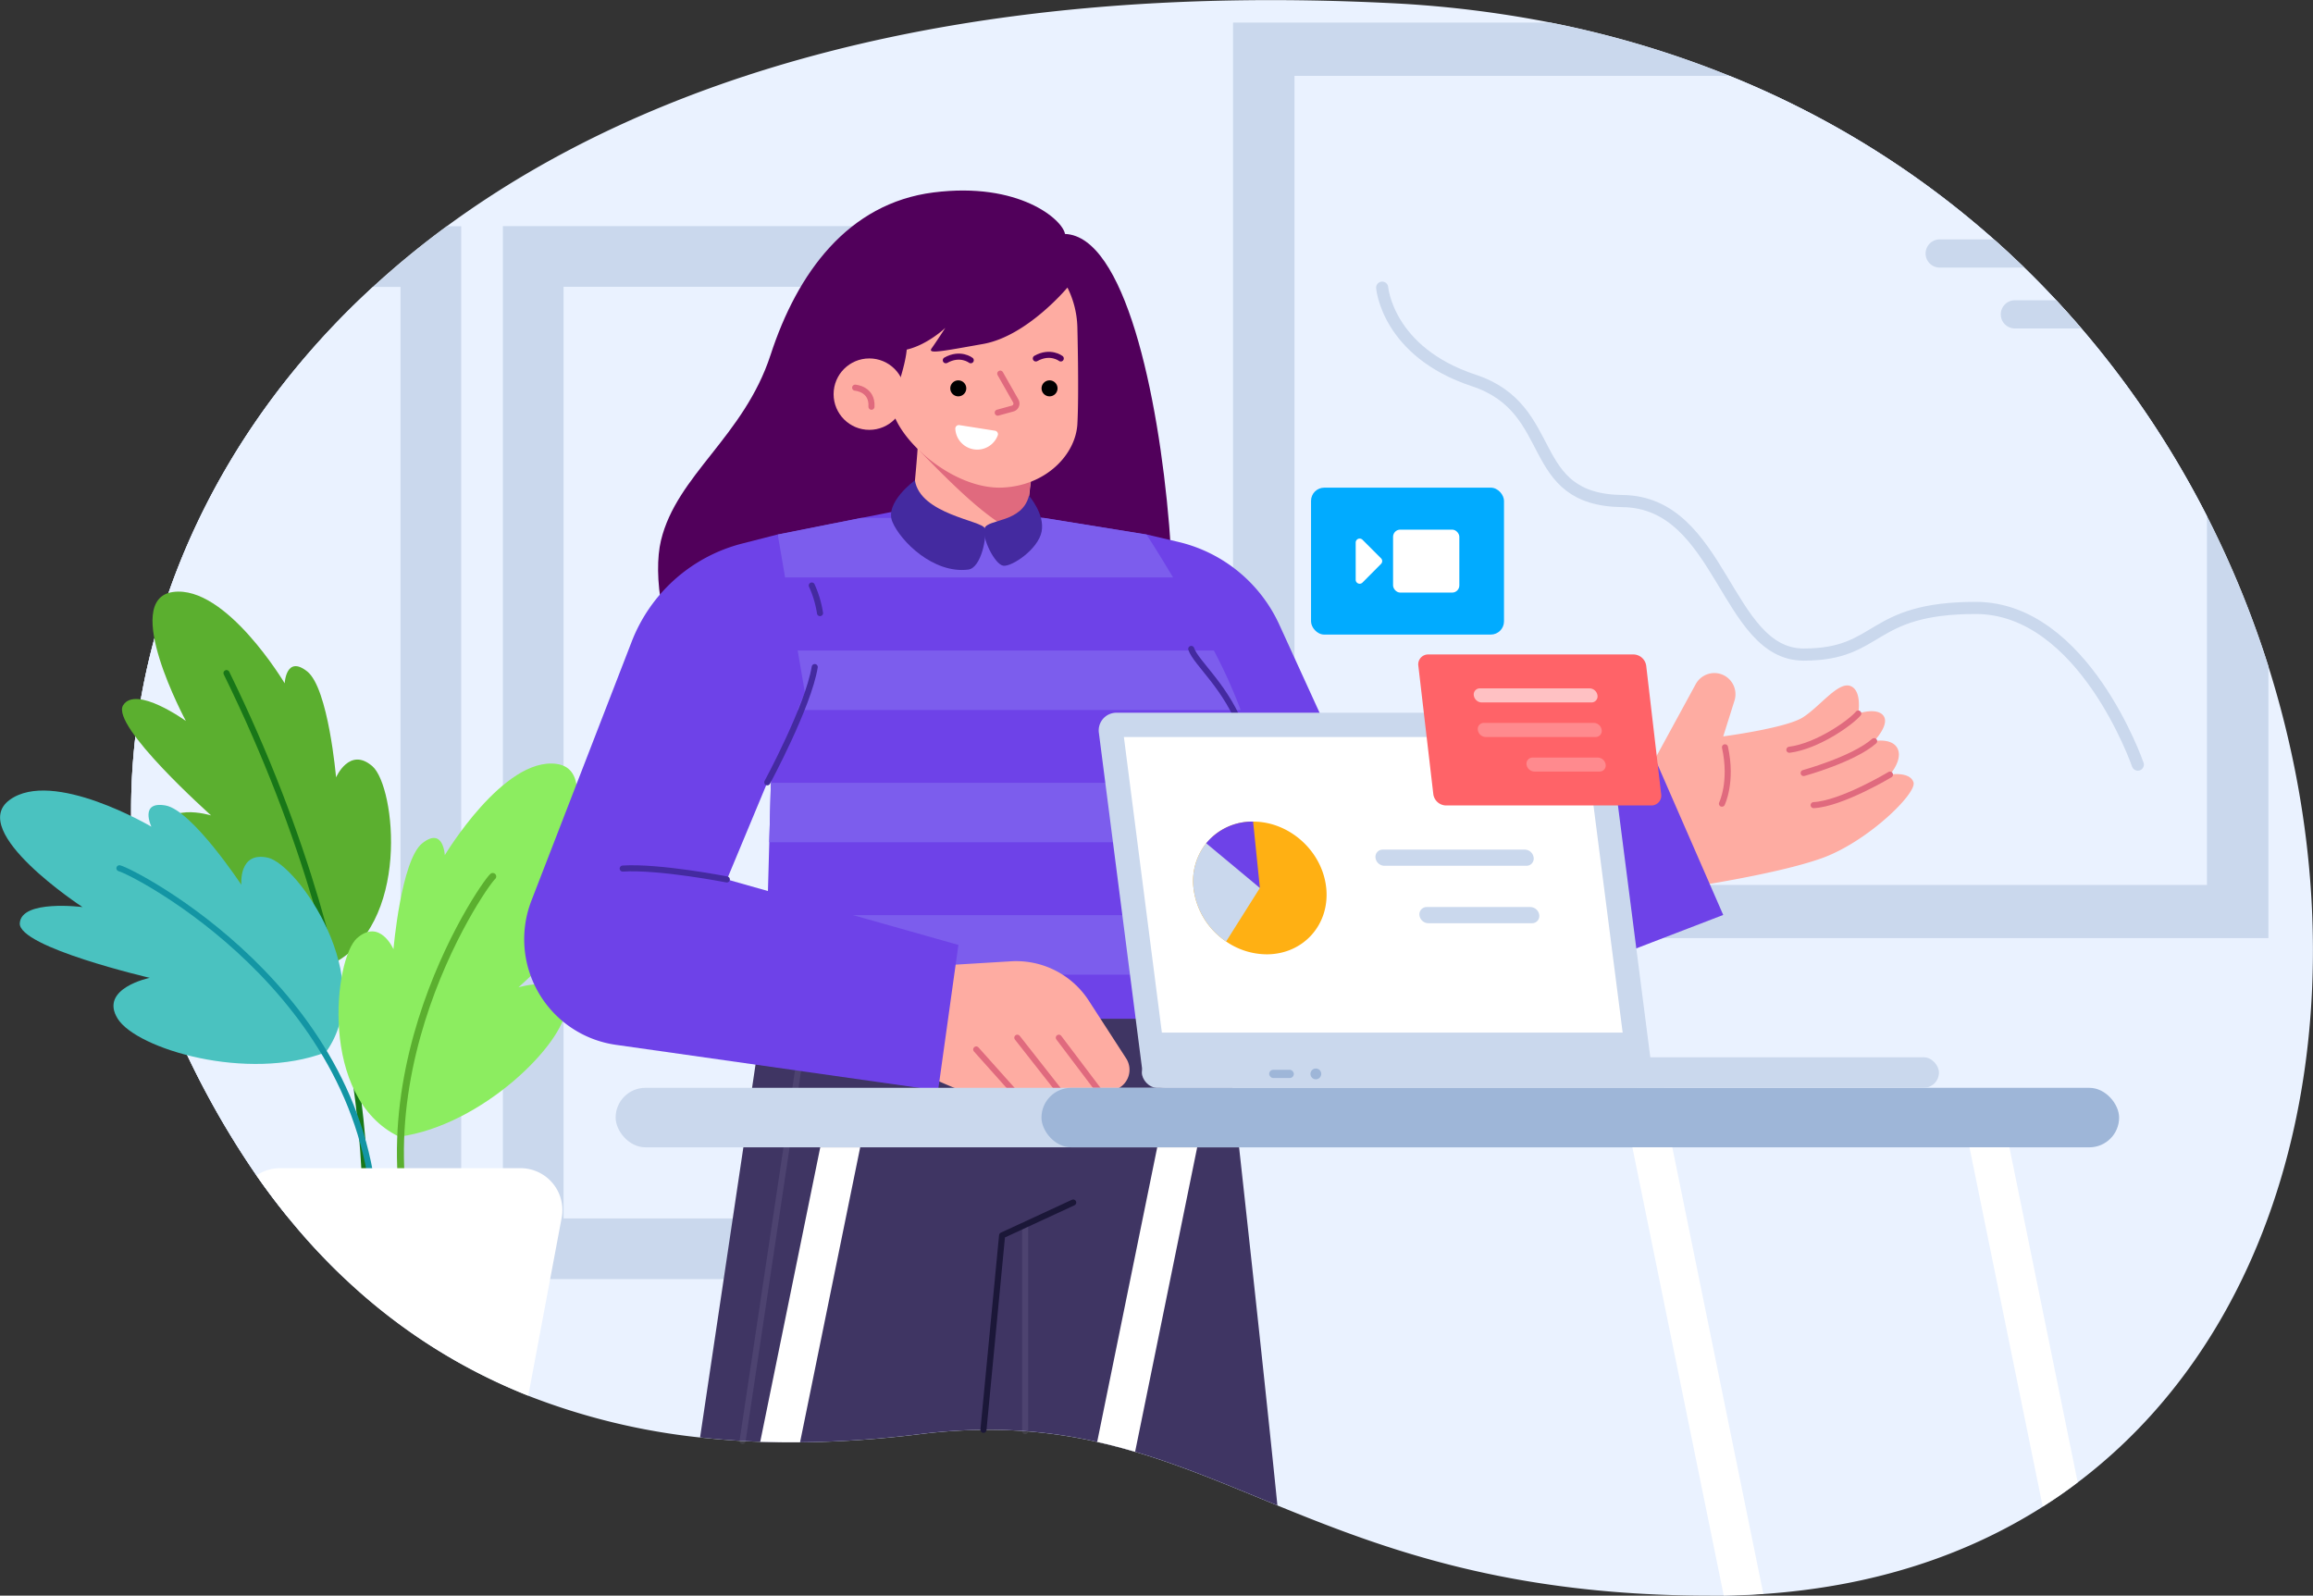
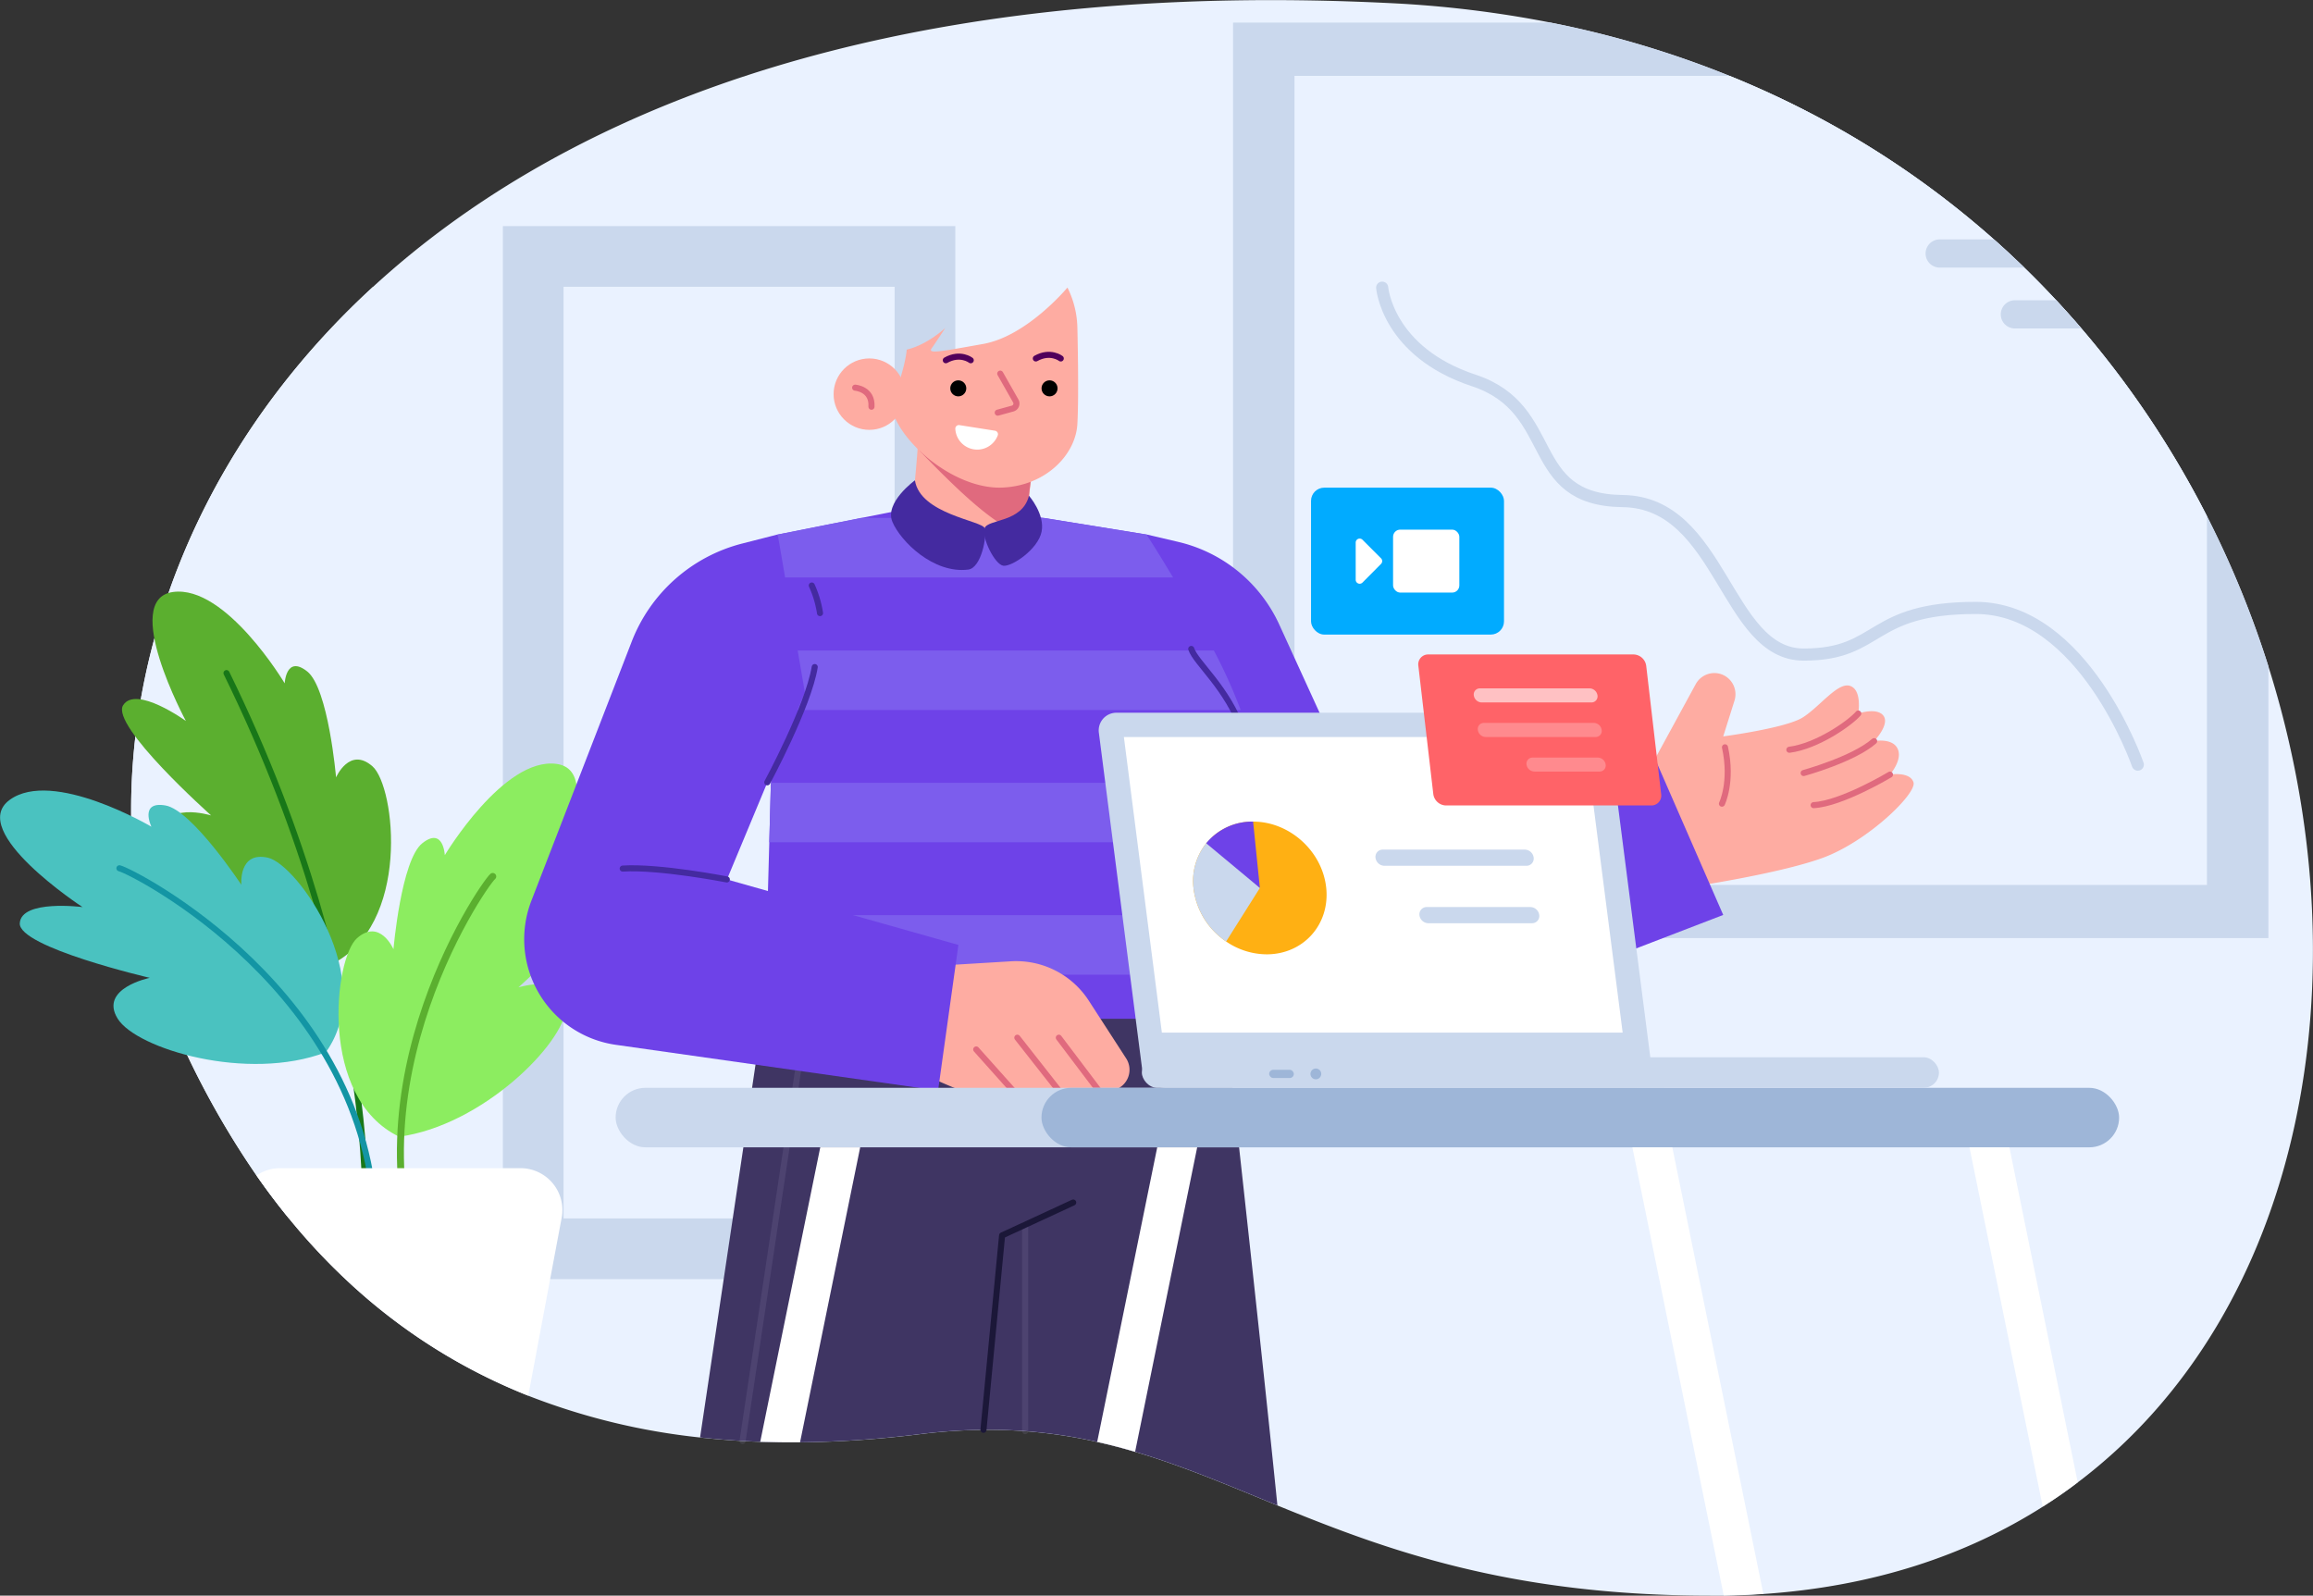
<svg xmlns="http://www.w3.org/2000/svg" viewBox="0 0 762.32 525.87">
  <rect x="0" y="0" width="762.32" height="525.87" fill="#333333" stroke="none" />
  <defs>
    <style>.cls-1{fill:#eaf2ff;}.cls-2{fill:#cad8ed;}.cls-13,.cls-16,.cls-17,.cls-20,.cls-22,.cls-3,.cls-5,.cls-7,.cls-9{fill:none;stroke-linecap:round;stroke-linejoin:round;}.cls-3{stroke:#cad8ed;stroke-width:4px;}.cls-4{fill:#5baf2f;}.cls-5{stroke:#187718;}.cls-13,.cls-16,.cls-17,.cls-20,.cls-22,.cls-5,.cls-7{stroke-width:2px;}.cls-6{fill:#4ac2c0;}.cls-7{stroke:#1395a4;}.cls-8{fill:#8ced60;}.cls-9{stroke:#5baf2f;stroke-width:2.3px;}.cls-10,.cls-26,.cls-27{fill:#fff;}.cls-11{fill:#51005b;}.cls-12{fill:#feaca2;}.cls-13{stroke:#e06a7e;}.cls-14{fill:#6e42e8;}.cls-15{fill:#3f3563;}.cls-16{stroke:#9a93ba;opacity:0.15;}.cls-17{stroke:#1b1738;}.cls-18{fill:#7c5ded;}.cls-19{fill:#e06a7e;}.cls-20{stroke:#51005b;}.cls-21{fill:#442aa0;}.cls-22{stroke:#442aa0;}.cls-23{fill:#9eb6d8;}.cls-24{fill:#ffb013;}.cls-25{fill:#ff6368;}.cls-26{opacity:0.6;}.cls-27{opacity:0.25;}.cls-28{fill:#01abff;}</style>
  </defs>
  <g id="Layer_2" data-name="Layer 2">
    <g id="Layer_2-2" data-name="Layer 2">
      <path class="cls-1" d="M57.35,338.09A285,285,0,0,0,84.54,387.4q5.19,7.46,10.69,14.16a206.82,206.82,0,0,0,18.6,20A188.84,188.84,0,0,0,174.11,460a218.12,218.12,0,0,0,56.62,13.76q7,.76,14,1.16,2.91.18,5.82.27c4.36.16,8.74.21,13.12.18a348,348,0,0,0,39.49-2.7,184.19,184.19,0,0,1,21-1.42c4.74-.05,9.31.1,13.74.44a163.07,163.07,0,0,1,23.74,3.55q6.36,1.42,12.5,3.26c15.76,4.66,30.73,11.07,46.87,17.66,35.29,14.42,76.14,29.73,142.91,29.73,1.43,0,2.85,0,4.26,0q6.65-.11,13.05-.55c36.12-2.47,66.78-12.72,92-28.75q6-3.78,11.53-8c74.53-56.28,95-167.12,62.85-269a323.13,323.13,0,0,0-20.25-49.46C695.93,108.46,643.36,54.66,570,25A324.49,324.49,0,0,0,511,7.44,365.31,365.31,0,0,0,457.61,1c-143.21-7-244,24.84-310.33,73.55a285.52,285.52,0,0,0-24.35,20C42.35,168.57,27.77,270.12,57.35,338.09Z" />
      <rect class="cls-2" x="165.74" y="74.51" width="149.11" height="347.04" transform="translate(480.59 496.07) rotate(-180)" />
      <rect class="cls-1" x="86.78" y="193.48" width="307.04" height="109.11" transform="translate(488.33 7.74) rotate(90)" />
-       <path class="cls-2" d="M57.35,338.09A285,285,0,0,0,84.54,387.4q5.19,7.46,10.69,14.16a206.82,206.82,0,0,0,18.6,20H152v-347h-4.73a285.52,285.52,0,0,0-24.35,20C42.35,168.57,27.77,270.12,57.35,338.09Z" />
      <path class="cls-1" d="M57.35,338.09A285,285,0,0,0,84.54,387.4q5.19,7.46,10.69,14.16H132v-307h-9.08C42.35,168.57,27.77,270.12,57.35,338.09Z" />
      <path class="cls-2" d="M406.39,7.44V309.17H747.62V219.58a323.13,323.13,0,0,0-20.25-49.46C695.93,108.46,643.36,54.66,570,25A324.49,324.49,0,0,0,511,7.44Z" />
      <path class="cls-1" d="M426.64,25V291.65H727.37V170.12a313.91,313.91,0,0,0-41.5-62q-4-4.63-8.18-9.14-5.12-5.49-10.54-10.77-4.87-4.74-10-9.29A300.87,300.87,0,0,0,570,25Z" />
      <path class="cls-3" d="M704.58,252s-17.81-51.64-53.42-51.64-31,15.37-56.71,15.37-27-50.21-59.65-50.59-20.57-30.34-49.07-39.75-30.19-30.58-30.19-30.58" />
      <path class="cls-2" d="M634.64,83.55A4.59,4.59,0,0,0,636,86.83a4.65,4.65,0,0,0,3.29,1.36h27.86q-4.87-4.74-10-9.29H639.29A4.65,4.65,0,0,0,634.64,83.55Z" />
      <path class="cls-2" d="M659.42,103.61a4.64,4.64,0,0,0,4.64,4.64h20.65a4.45,4.45,0,0,0,1.16-.15q-4-4.63-8.18-9.14H664.06A4.65,4.65,0,0,0,659.42,103.61Z" />
      <path class="cls-4" d="M108.89,318c26.69-12.84,21.43-58.81,13.87-65.44s-12,3.65-12,3.65-2.53-29.39-9.51-34.92-7.42,3.92-7.42,3.92S74.48,192.76,57.05,195.1s4.21,42.51,4.21,42.51-16.45-11.89-20.68-5.18,29,36.31,29,36.31-16.38-5-15.72,6.75S81.49,314.26,108.89,318Z" />
      <path class="cls-5" d="M74.65,221.83c53.16,108.43,45.42,188.55,45.42,188.55" />
      <path class="cls-6" d="M107.39,346.8c17.32-24-9.26-61.9-19.07-64.12s-8.77,8.93-8.77,8.93-16.26-24.62-25-26.15-4.65,7-4.65,7-32.51-19.22-46.71-8.84,24,35.33,24,35.33S7,296.35,6.52,304.27s42.84,18,42.84,18-16.78,3.44-10.59,13.44S81.54,356.63,107.39,346.8Z" />
      <path class="cls-7" d="M123.68,403.65C121.81,327.1,44,287.24,39.36,286.16" />
      <path class="cls-8" d="M131.56,374.63c-26.7-12.84-21.43-58.81-13.88-65.44s12,3.65,12,3.65,2.52-29.39,9.5-34.93,7.42,3.93,7.42,3.93S166,249.42,183.4,251.76s-4.21,42.51-4.21,42.51,16.44-11.89,20.68-5.18-29,36.31-29,36.31,16.38-5,15.71,6.75S159,370.92,131.56,374.63Z" />
      <path class="cls-9" d="M144.4,432.35c-34.92-68.15,14.44-140.35,18-143.49" />
      <path class="cls-10" d="M84.54,387.4c25.27,36.26,56,59.23,89.57,72.58l11-58.62A13.8,13.8,0,0,0,171.56,385H92.31A13.71,13.71,0,0,0,84.54,387.4Z" />
-       <path class="cls-11" d="M351,77.1c19.62.77,30.71,52.61,34.33,96s-5.93,77.11-82.19,84.76-90.46-58.15-85.3-79.71,27.36-34.25,36.13-61.19S279.45,67,307.68,63.42,350.26,72.45,351,77.1Z" />
      <path class="cls-12" d="M542,256.45l16.89-31a7,7,0,0,1,8.89-3.06h0a7,7,0,0,1,3.88,8.5l-3.72,11.81s20.51-2.71,26.13-6.2,11.61-11.8,15.67-10.45,2.71,9.1,2.71,9.1,6.2-2.13,8.32.77-3.09,8.33-3.09,8.33,6-1.16,7.74,2.51-2.52,8.52-2.52,8.52,6.58-1.1,7.75,2.55-15.1,19.51-30,24.93-45.49,9.87-45.49,9.87Z" />
      <path class="cls-13" d="M568.52,246.29c2.51,11.42-1,18.58-1,18.58" />
      <path class="cls-13" d="M612.45,235.16c-2.71,3.16-13.55,10.77-22.71,11.94" />
      <path class="cls-13" d="M617.68,244.26c-6.84,6-23.23,10.51-23.23,10.51" />
      <path class="cls-13" d="M622.9,255.29s-16,9.61-25.16,10.06" />
      <path class="cls-14" d="M377.87,176.14l10.45,2.45a48.91,48.91,0,0,1,33.31,27.27l30.56,66.85,90.58-28.84,25.17,57.67L452,346.14A36.48,36.48,0,0,1,406.59,328l-29.88-61.09Z" />
      <path class="cls-14" d="M399.24,301.61c-.75-6.37-1.24-11.22-1.24-13,0-2.67,1.33-6.48,3.18-11,2.34-5.73,5.51-12.59,7.81-19.61a63.93,63.93,0,0,0,2.56-10.43c.47-3.19-.61-8-2.64-13.6a172.24,172.24,0,0,0-8.84-19.61c-4.4-8.57-9.34-17.16-13.44-24-5-8.38-8.76-14.17-8.76-14.17l-33.72-5.45-3.53-.57-42.35-2.32-14.54,2.89-27.41,5.45-.39,14.17-.66,24L254.73,234l-.66,24-.53,19.61-.66,24-.54,19.62-1.05,38.19H403.42a262.35,262.35,0,0,0-1.72-38.19C400.78,314.2,399.91,307.3,399.24,301.61Z" />
      <path class="cls-15" d="M230.73,473.74q7,.76,14,1.16,2.91.18,5.82.27c4.36.16,8.74.21,13.12.18a348,348,0,0,0,39.49-2.7,184.19,184.19,0,0,1,21-1.42c4.74-.05,9.31.1,13.74.44a163.07,163.07,0,0,1,23.74,3.55q6.36,1.42,12.5,3.26c15.76,4.66,30.73,11.07,46.87,17.66-3.32-32.9-8.74-82.65-12.63-118-.81-7.22-1.54-13.85-2.18-19.61-.41-3.75-.79-7.13-1.11-10.07-.37-3.31-.68-6.05-.91-8.13l-.51-4.57H251.29L249,350.89l-1.13,7.63L245,378.13Z" />
      <line class="cls-16" x1="337.87" y1="471.67" x2="337.87" y2="403.65" />
      <polyline class="cls-16" points="244.74 474.9 259.23 378.13 262.03 359.42 262.17 358.52 263.01 352.87 264.06 345.87" />
      <polyline class="cls-17" points="324.13 471.23 330.27 407.16 337.87 403.65 353.71 396.32" />
      <path class="cls-18" d="M252.34,321.23H401.7c-.92-7-1.79-13.93-2.46-19.62H252.88Z" />
      <path class="cls-18" d="M253.54,277.59H401.18c2.34-5.73,5.51-12.59,7.81-19.61H254.07Z" />
      <path class="cls-18" d="M254.73,234H408.91a172.24,172.24,0,0,0-8.84-19.61H255.27Z" />
      <path class="cls-18" d="M255.93,190.32h130.7c-5-8.38-8.76-14.17-8.76-14.17l-33.72-5.45H283.73l-27.41,5.45Z" />
      <circle class="cls-12" cx="286.51" cy="129.9" r="11.77" />
      <path class="cls-12" d="M301,166.77c0,6.94,8.34,7.92,19,8.78,9.2.73,15.11,5,17,.59a12.12,12.12,0,0,0,.68-2.09c1.24-5.15,1.46-13.22,3-21l-25.45-15.21-13-7.77C304,141.07,301,159.82,301,166.77Z" />
      <path class="cls-19" d="M303.17,148.66c15.29,15.89,25.56,24.83,33.75,27.48a12.12,12.12,0,0,0,.68-2.09c1.24-5.15,1.46-13.22,3-21l-25.45-15.21c-5.82.53-11.05,1.24-11.22,1.47Z" />
      <path class="cls-12" d="M298.84,115.22c-.51,5.81-3.93,14.89-3.93,14.89v7.41c4.6,10.76,21.09,23.82,35.52,23.17s24.09-10.95,24.65-20.93,0-31.89,0-31.89a31,31,0,0,0-3.27-13.1s-13.29,16-27.74,18.58-18.4,3.36-17,1.42,4.49-6.71,4.49-6.71S305.75,113.61,298.84,115.22Z" />
      <path class="cls-10" d="M316.22,140.11a1.17,1.17,0,0,0-1.37,1.15,7.23,7.23,0,0,0,14,2.21,1.16,1.16,0,0,0-.94-1.52Z" />
      <path class="cls-13" d="M287.22,134.05c.37-5.9-5.38-6.28-5.38-6.28" />
      <path class="cls-13" d="M329.66,123.14l5.11,9a1.71,1.71,0,0,1-1,2.5L328.84,136" />
      <circle cx="345.91" cy="127.99" r="2.64" />
      <circle cx="315.83" cy="127.99" r="2.64" />
      <path class="cls-20" d="M349.61,118.14s-3.44-2.69-8.22,0" />
      <path class="cls-20" d="M319.94,118.73s-3.44-2.69-8.22,0" />
      <path class="cls-21" d="M301.54,158.31c1.74,11.17,22.19,13.29,23,15.78s-1.1,13.09-5.42,13.63c-11.48,1.44-22.32-9.34-25-15.73S301.54,158.31,301.54,158.31Z" />
      <path class="cls-21" d="M339.12,163.37c-2.17,8.95-13.59,7.65-14.62,10.72s3.36,12,6.19,12.36,11.45-5.42,12.6-11.23S339.12,163.37,339.12,163.37Z" />
      <path class="cls-12" d="M310.52,318.19l22.67-1.37a28.49,28.49,0,0,1,25.67,13l12.3,19a6.92,6.92,0,0,1-5.8,10.67H318.22a6.88,6.88,0,0,1-2.57-.5c-3.93-1.57-16-6.62-20.23-10.51Z" />
      <line class="cls-13" x1="362.13" y1="359.42" x2="348.97" y2="342" />
      <line class="cls-13" x1="348.97" y1="359.42" x2="335.29" y2="342" />
      <line class="cls-13" x1="333.85" y1="359.42" x2="321.74" y2="345.87" />
      <path class="cls-14" d="M256.32,176.14l-11.72,3a53.16,53.16,0,0,0-36.4,32.31l-33.07,85.42A35.15,35.15,0,0,0,203,344.35l106.17,15.07,6.7-48-76.28-21.58,25.68-61.65Z" />
      <path class="cls-22" d="M400.64,315.81c-2.06-15.62-4.89-23.95-1.62-32.44s15.63-27.69,10.59-42.21-15.48-22.65-17-27.29" />
      <path class="cls-22" d="M252.88,257.84s13.51-25,15.64-38" />
      <path class="cls-22" d="M270.26,202.06a34.51,34.51,0,0,0-2.71-9.09" />
      <path class="cls-22" d="M239.55,289.84s-22.32-4.36-34.32-3.58" />
      <rect class="cls-2" x="202.9" y="358.51" width="355.17" height="19.61" rx="9.81" transform="translate(760.97 736.64) rotate(-180)" />
      <rect class="cls-23" x="343.26" y="358.51" width="355.17" height="19.61" rx="9.81" transform="translate(1041.68 736.64) rotate(-180)" />
      <path class="cls-10" d="M649.1,378.13l24.14,118.4q6-3.78,11.53-8L662.26,378.13Z" />
      <path class="cls-10" d="M538,378.13l30.11,147.7q6.65-.11,13.05-.55l-30-147.15Z" />
      <path class="cls-10" d="M250.56,475.17c4.36.16,8.74.21,13.12.18l19.82-97.22H270.34Z" />
      <path class="cls-10" d="M361.61,475.22q6.36,1.42,12.5,3.26l20.46-100.35H381.4Z" />
      <rect class="cls-2" x="376.33" y="348.45" width="262.71" height="10.06" rx="5.03" />
      <path class="cls-2" d="M368.09,234.9H522.54a7.94,7.94,0,0,1,7.65,6.78l14.14,110.06a5.82,5.82,0,0,1-5.9,6.77H384a7.94,7.94,0,0,1-7.65-6.77L362.19,241.68A5.83,5.83,0,0,1,368.09,234.9Z" />
      <polygon class="cls-10" points="370.41 242.9 382.93 340.32 534.8 340.32 522.28 242.9 370.41 242.9" />
      <path class="cls-24" d="M393.35,292.65a24.65,24.65,0,0,0,10.76,17.64,23.78,23.78,0,0,0,13.37,4.23c12.07,0,20.86-9.79,19.62-21.87S425.05,270.78,413,270.78a19.71,19.71,0,0,0-13.45,5.05,17.8,17.8,0,0,0-2,2.09A19.93,19.93,0,0,0,393.35,292.65Z" />
      <path class="cls-2" d="M393.35,292.65a24.65,24.65,0,0,0,10.76,17.64l11.12-17.64-15.7-16.82a17.8,17.8,0,0,0-2,2.09A19.93,19.93,0,0,0,393.35,292.65Z" />
      <path class="cls-14" d="M397.55,277.92l17.68,14.73L413,270.78A19.54,19.54,0,0,0,397.55,277.92Z" />
      <path class="cls-2" d="M456.26,285.34h46.8a2.38,2.38,0,0,0,2.41-2.66h0a3,3,0,0,0-2.92-2.67H455.74a2.37,2.37,0,0,0-2.4,2.67h0A3,3,0,0,0,456.26,285.34Z" />
      <path class="cls-2" d="M470.75,304.27H504.9a2.38,2.38,0,0,0,2.41-2.66h0a3,3,0,0,0-2.93-2.67H470.23a2.39,2.39,0,0,0-2.41,2.67h0A3,3,0,0,0,470.75,304.27Z" />
      <rect class="cls-23" x="418.29" y="352.58" width="8.13" height="2.71" rx="1.35" />
      <circle class="cls-23" cx="433.68" cy="353.93" r="1.78" />
      <path class="cls-25" d="M476.56,265.46h67.63a3.26,3.26,0,0,0,3.3-3.74l-4.93-42.29a4.31,4.31,0,0,0-4.17-3.74H470.76a3.26,3.26,0,0,0-3.3,3.74l4.93,42.29A4.31,4.31,0,0,0,476.56,265.46Z" />
      <path class="cls-26" d="M488.34,231.51H524.5a2,2,0,0,0,2-2.32h0a2.68,2.68,0,0,0-2.59-2.32H487.79a2,2,0,0,0-2.05,2.32h0A2.68,2.68,0,0,0,488.34,231.51Z" />
      <path class="cls-27" d="M489.66,242.9h36.16a2,2,0,0,0,2.06-2.33h0a2.68,2.68,0,0,0-2.6-2.32H489.12a2,2,0,0,0-2.05,2.32h0A2.68,2.68,0,0,0,489.66,242.9Z" />
      <path class="cls-27" d="M505.72,254.28h21.43A2,2,0,0,0,529.2,252h0a2.68,2.68,0,0,0-2.59-2.32H505.18a2,2,0,0,0-2.06,2.32h0A2.68,2.68,0,0,0,505.72,254.28Z" />
      <rect class="cls-28" x="432.09" y="160.71" width="63.6" height="48.42" rx="4.36" transform="translate(927.78 369.85) rotate(-180)" />
      <rect class="cls-10" x="459.14" y="174.55" width="21.84" height="20.75" rx="2.36" transform="translate(940.11 369.85) rotate(-180)" />
      <path class="cls-10" d="M455.16,185.85,449.05,192a1.31,1.31,0,0,1-2.24-.92V178.81a1.31,1.31,0,0,1,2.24-.92l6.11,6.11A1.31,1.31,0,0,1,455.16,185.85Z" />
    </g>
  </g>
</svg>